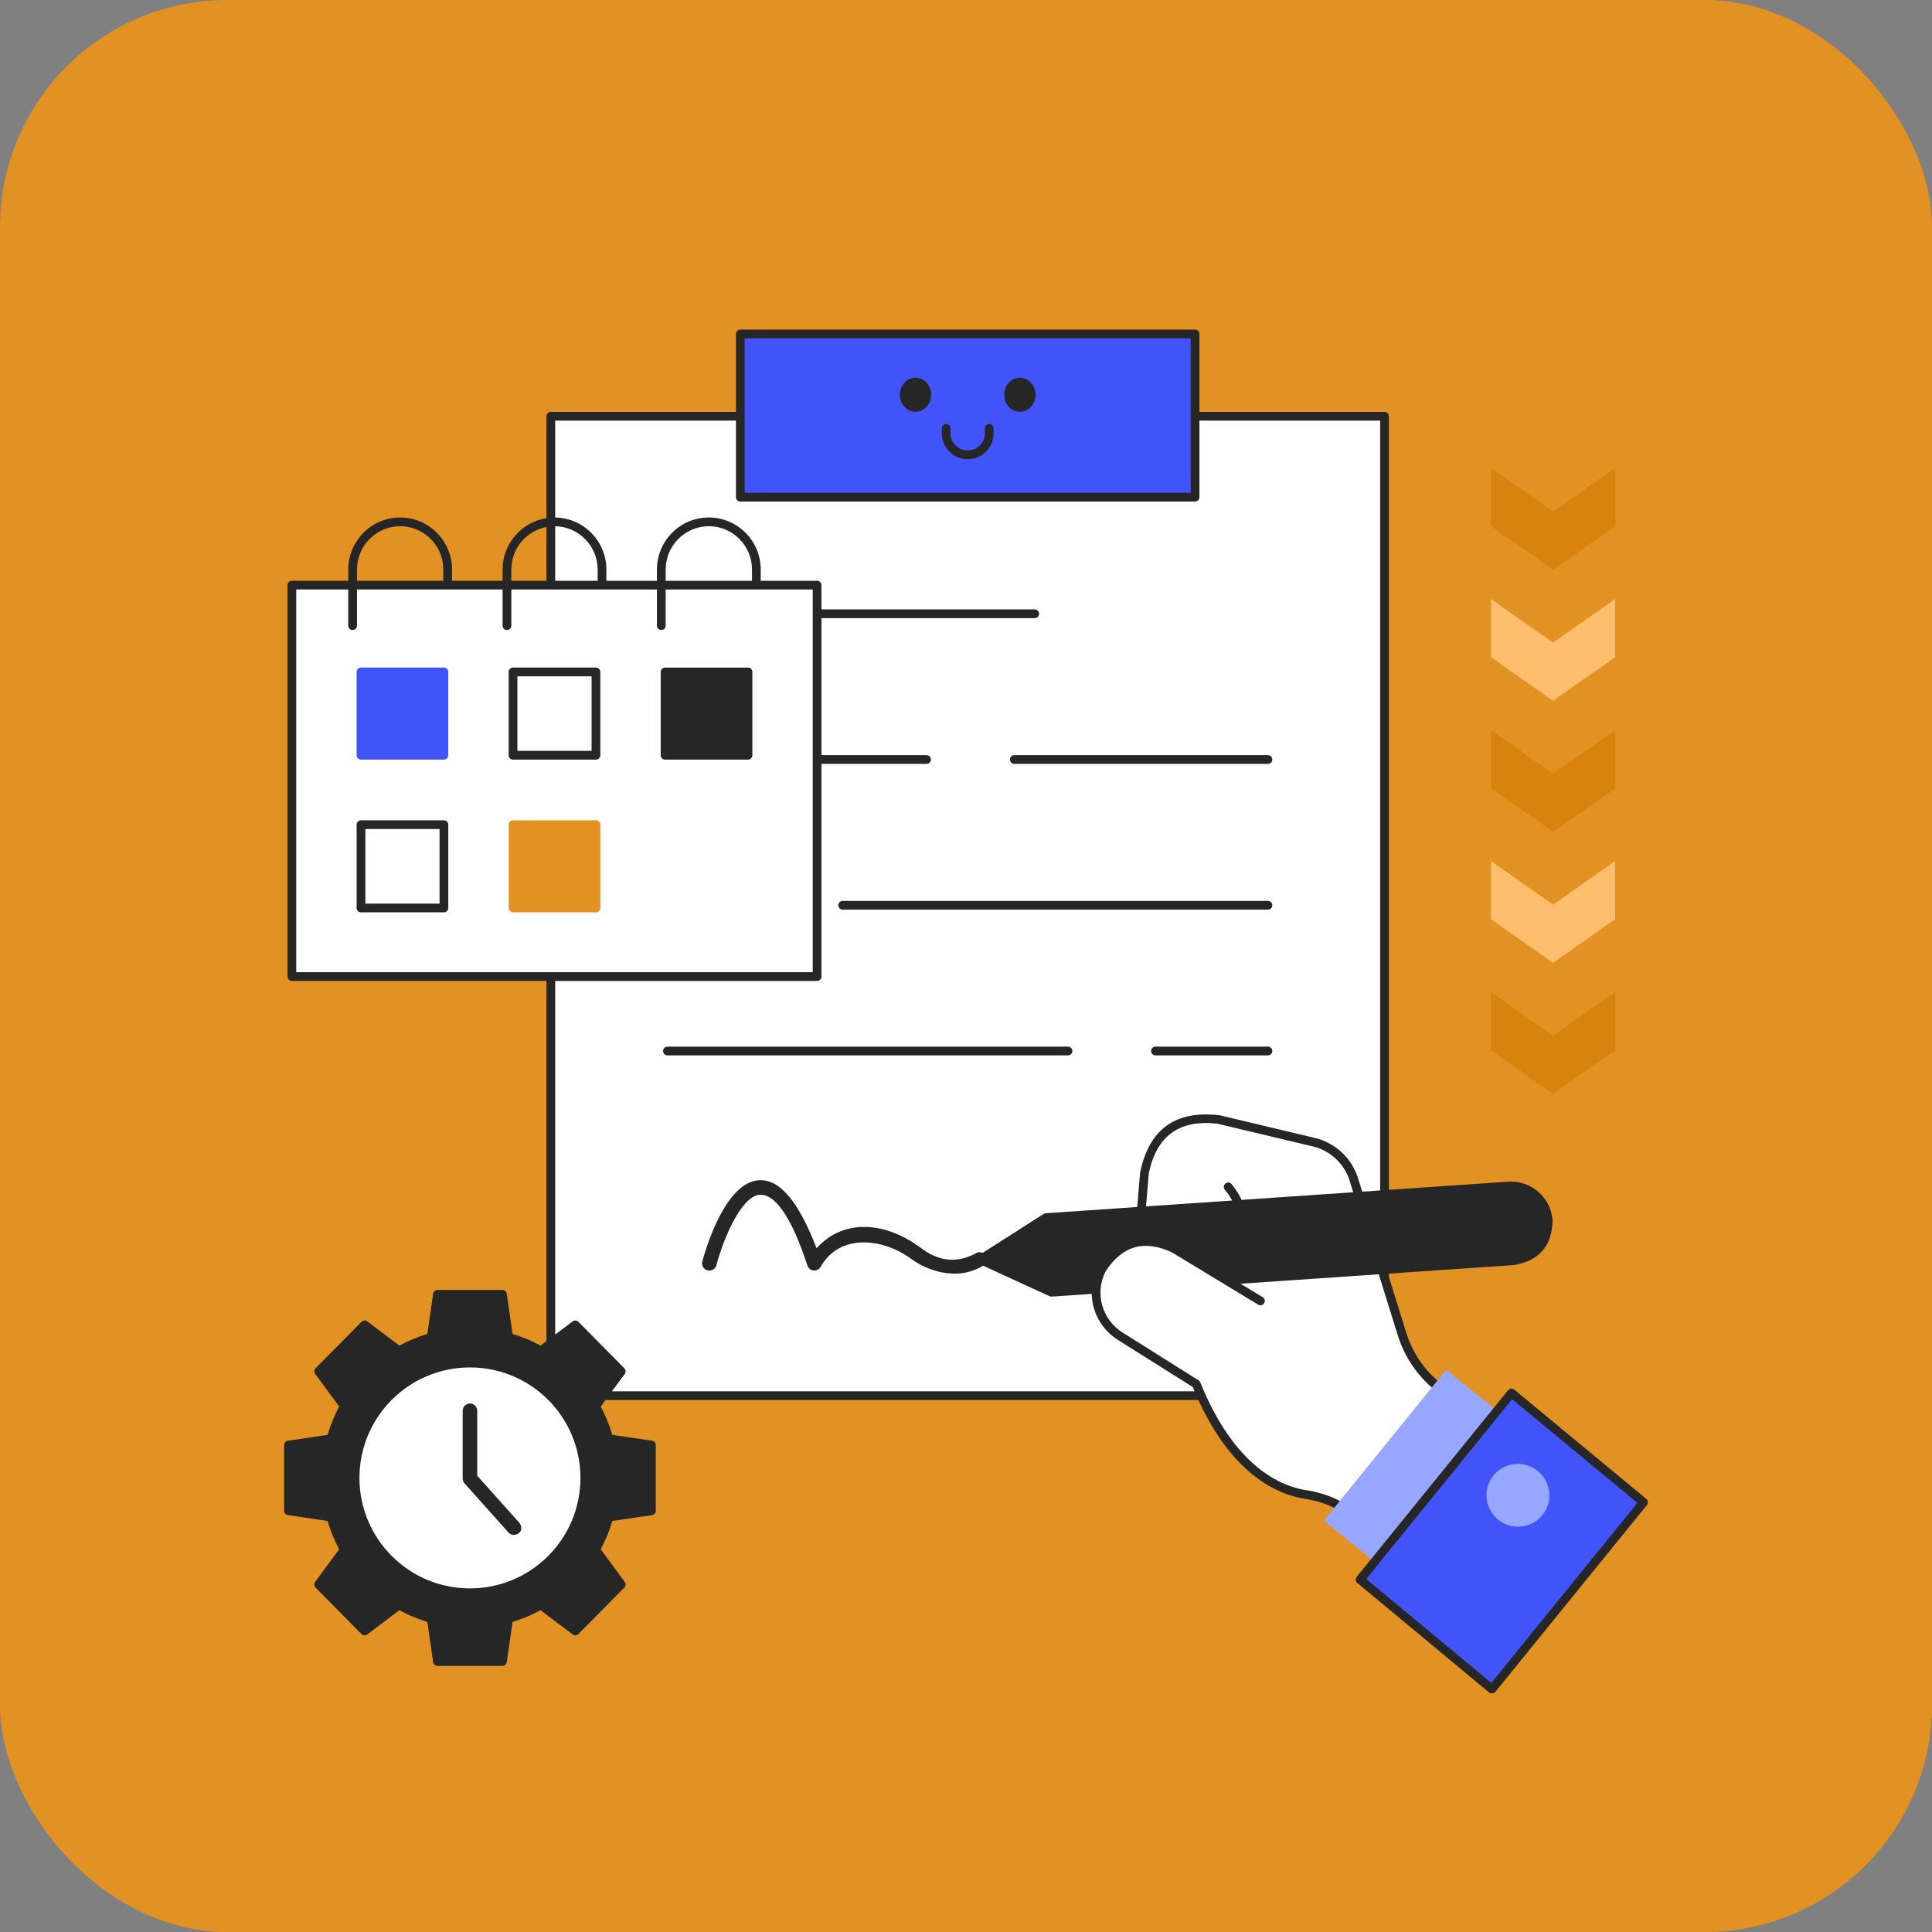
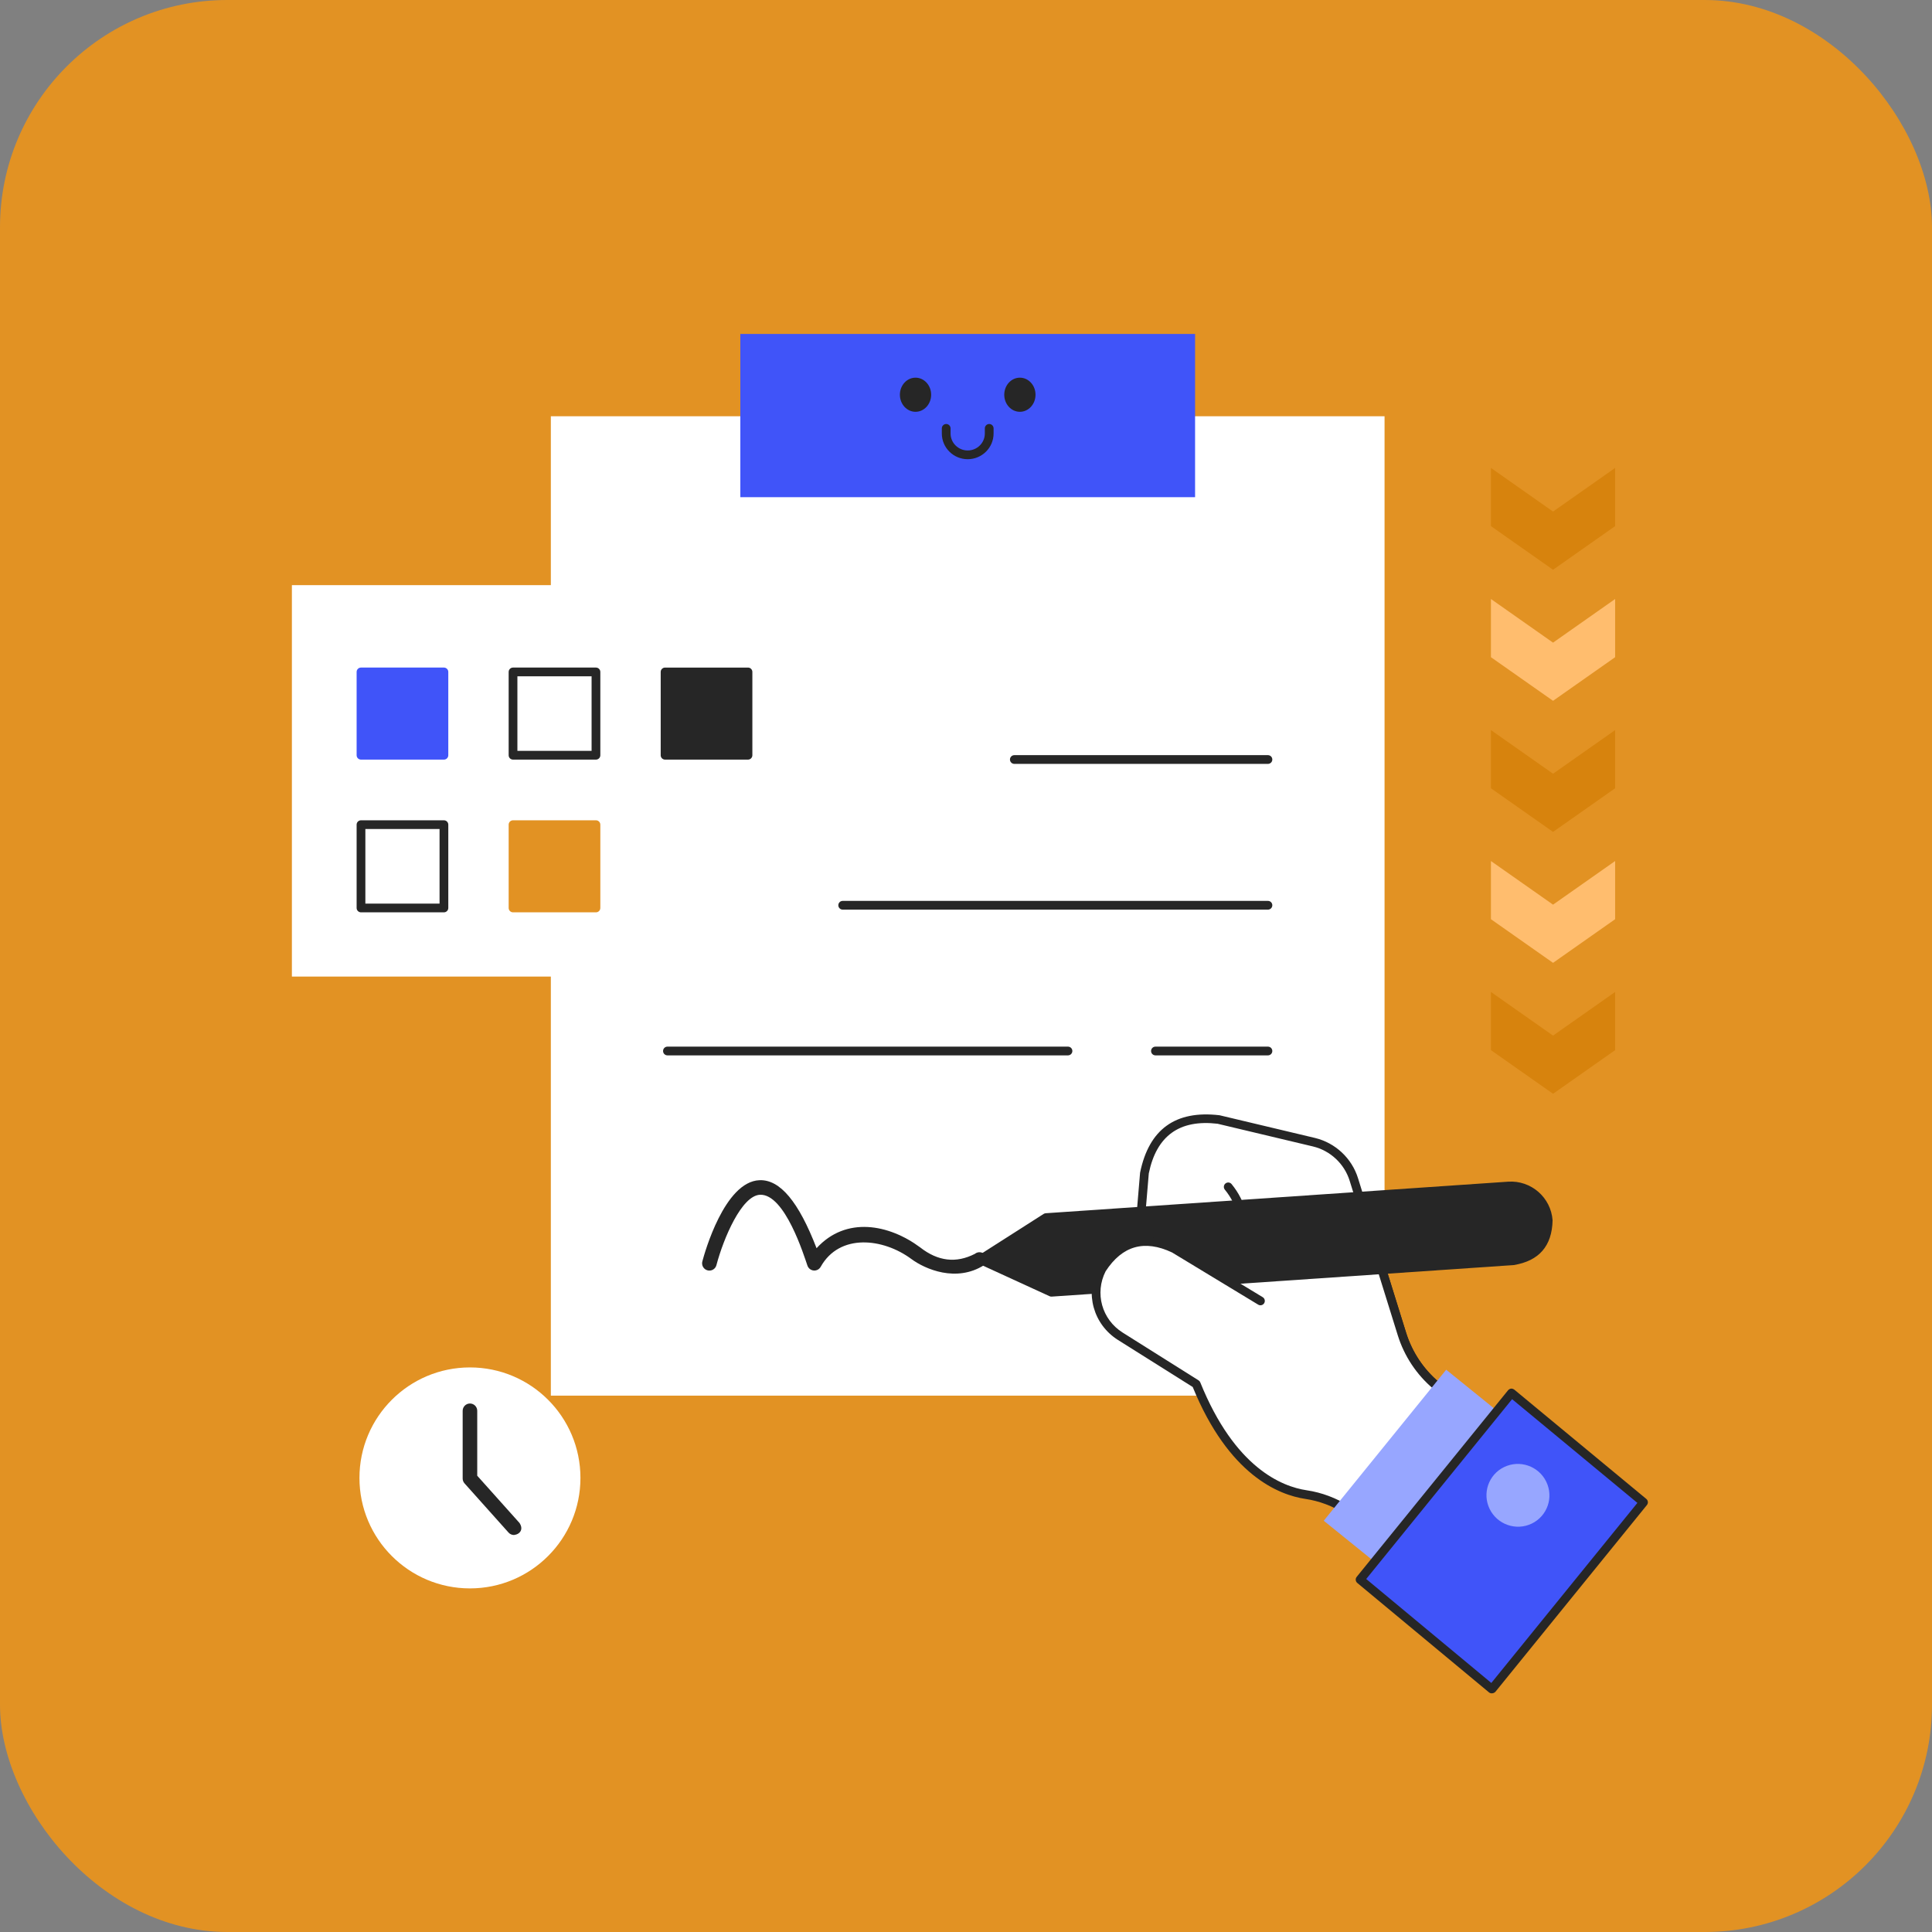
<svg xmlns="http://www.w3.org/2000/svg" width="170" height="170" viewBox="0 0 170 170" fill="none">
  <rect x="0" y="0" width="170" height="170" fill="#808080" stroke="none" />
  <rect width="170" height="170" rx="20" fill="#E29223" />
  <g clip-path="url(#clip0_595_548)">
    <path d="M48.47 36.627H121.829V122.805H48.47V36.627Z" fill="white" />
    <path d="M65.143 29.385H105.157V43.748H65.143V29.385Z" fill="#4054F9" />
    <path d="M80.558 36.235C81.317 36.235 81.933 35.562 81.933 34.733C81.933 33.904 81.317 33.232 80.558 33.232C79.798 33.232 79.183 33.904 79.183 34.733C79.183 35.562 79.798 36.235 80.558 36.235Z" fill="#262626" />
    <path d="M89.741 36.235C90.501 36.235 91.117 35.562 91.117 34.733C91.117 33.904 90.501 33.232 89.741 33.232C88.982 33.232 88.366 33.904 88.366 34.733C88.366 35.562 88.982 36.235 89.741 36.235Z" fill="#262626" />
    <path d="M85.15 40.406C83.894 40.406 82.873 39.392 82.873 38.144V37.694C82.873 37.592 82.914 37.494 82.986 37.422C83.058 37.349 83.156 37.309 83.258 37.309C83.36 37.309 83.457 37.349 83.53 37.422C83.602 37.494 83.642 37.592 83.642 37.694V38.144C83.642 38.967 84.319 39.637 85.15 39.637C85.981 39.637 86.657 38.967 86.657 38.144V37.694C86.657 37.592 86.698 37.494 86.77 37.422C86.842 37.349 86.94 37.309 87.042 37.309C87.144 37.309 87.242 37.349 87.314 37.422C87.386 37.494 87.427 37.592 87.427 37.694V38.144C87.427 39.392 86.405 40.406 85.15 40.406Z" fill="#262626" />
    <path d="M111.569 67.216H89.253C89.151 67.216 89.053 67.175 88.981 67.103C88.909 67.031 88.868 66.933 88.868 66.831C88.868 66.729 88.909 66.631 88.981 66.559C89.053 66.487 89.151 66.447 89.253 66.447H111.569C111.671 66.447 111.768 66.487 111.841 66.559C111.913 66.631 111.953 66.729 111.953 66.831C111.953 66.933 111.913 67.031 111.841 67.103C111.768 67.175 111.671 67.216 111.569 67.216ZM111.569 80.04H74.15C74.048 80.04 73.95 79.999 73.878 79.927C73.806 79.855 73.765 79.757 73.765 79.655C73.765 79.553 73.806 79.456 73.878 79.383C73.95 79.311 74.048 79.271 74.15 79.271H111.569C111.671 79.271 111.769 79.311 111.841 79.383C111.913 79.456 111.953 79.553 111.953 79.656C111.953 79.757 111.913 79.855 111.841 79.927C111.768 79.999 111.671 80.04 111.569 80.04ZM111.569 92.864H101.669C101.567 92.864 101.47 92.824 101.397 92.751C101.325 92.679 101.285 92.582 101.285 92.48C101.285 92.377 101.325 92.28 101.397 92.207C101.47 92.135 101.567 92.095 101.669 92.095H111.569C111.671 92.095 111.768 92.135 111.841 92.207C111.913 92.28 111.953 92.377 111.953 92.48C111.953 92.582 111.913 92.679 111.841 92.751C111.768 92.824 111.671 92.864 111.569 92.864ZM93.974 92.864H58.729C58.627 92.864 58.529 92.824 58.457 92.751C58.385 92.679 58.345 92.582 58.345 92.48C58.345 92.377 58.385 92.28 58.457 92.207C58.529 92.135 58.627 92.095 58.729 92.095H93.974C94.076 92.095 94.174 92.135 94.246 92.207C94.318 92.28 94.359 92.377 94.359 92.48C94.359 92.582 94.318 92.679 94.246 92.751C94.174 92.824 94.076 92.864 93.974 92.864Z" fill="#262626" />
    <path d="M80.198 110.786C77.703 108.933 73.868 108.512 72.215 111.467C72.155 111.575 72.065 111.663 71.956 111.721C71.847 111.779 71.724 111.805 71.601 111.794C71.478 111.784 71.36 111.738 71.262 111.662C71.165 111.587 71.091 111.484 71.05 111.368C70.758 110.537 69.072 105.041 66.878 105.129C65.258 105.193 63.664 108.96 63.04 111.319C63.02 111.401 62.983 111.478 62.932 111.546C62.881 111.614 62.817 111.67 62.744 111.713C62.671 111.756 62.59 111.784 62.507 111.796C62.423 111.807 62.337 111.802 62.256 111.78C62.174 111.759 62.097 111.721 62.03 111.67C61.963 111.618 61.906 111.554 61.864 111.481C61.822 111.408 61.794 111.327 61.784 111.243C61.773 111.159 61.779 111.073 61.801 110.992C61.991 110.273 63.745 103.97 66.828 103.848C68.635 103.775 70.272 105.737 71.851 109.832C74.442 106.989 78.229 107.727 80.963 109.757C82.526 110.984 84.131 111.175 85.778 110.33C85.843 110.276 85.918 110.236 85.999 110.212C86.079 110.187 86.164 110.179 86.248 110.187C86.331 110.196 86.413 110.22 86.487 110.26C86.561 110.3 86.627 110.354 86.68 110.419C86.904 110.693 86.89 111.131 86.591 111.321C84.151 112.868 81.406 111.679 80.198 110.786Z" fill="#262626" />
    <path d="M25.684 51.488H71.898V85.93H25.684V51.488Z" fill="white" />
    <path d="M39.061 58.74H31.765C31.663 58.74 31.565 58.781 31.492 58.853C31.42 58.925 31.38 59.023 31.38 59.125V66.455C31.38 66.557 31.42 66.655 31.492 66.727C31.565 66.799 31.663 66.84 31.765 66.84H39.061C39.163 66.84 39.261 66.799 39.333 66.727C39.406 66.655 39.446 66.557 39.446 66.455V59.125C39.446 59.023 39.406 58.925 39.333 58.853C39.261 58.781 39.163 58.74 39.061 58.74Z" fill="#4054F9" />
    <path d="M45.142 59.125H52.438V66.455H45.142V59.125Z" fill="white" />
    <path d="M52.439 66.84H45.142C45.04 66.84 44.943 66.799 44.87 66.727C44.798 66.655 44.758 66.557 44.758 66.455V59.125C44.758 59.023 44.798 58.925 44.87 58.853C44.943 58.781 45.04 58.74 45.142 58.74H52.439C52.541 58.74 52.639 58.781 52.711 58.853C52.783 58.925 52.824 59.023 52.824 59.125V66.455C52.824 66.557 52.783 66.655 52.711 66.727C52.639 66.799 52.541 66.84 52.439 66.84ZM45.527 66.07H52.055V59.51H45.527V66.07ZM65.817 58.741H58.52C58.418 58.741 58.321 58.781 58.248 58.853C58.176 58.926 58.136 59.023 58.136 59.125V66.455C58.136 66.557 58.176 66.655 58.248 66.727C58.321 66.799 58.418 66.84 58.52 66.84H65.817C65.919 66.84 66.017 66.799 66.089 66.727C66.161 66.655 66.202 66.557 66.202 66.455V59.125C66.202 59.023 66.161 58.926 66.089 58.853C66.017 58.781 65.919 58.741 65.817 58.741Z" fill="#262626" />
    <path d="M52.439 72.179H45.142C45.04 72.179 44.943 72.219 44.87 72.291C44.798 72.364 44.758 72.461 44.758 72.563V79.893C44.758 79.995 44.798 80.093 44.87 80.165C44.943 80.237 45.04 80.278 45.142 80.278H52.439C52.541 80.278 52.639 80.237 52.711 80.165C52.783 80.093 52.824 79.995 52.824 79.893V72.563C52.824 72.461 52.783 72.364 52.711 72.291C52.639 72.219 52.541 72.179 52.439 72.179Z" fill="#E29223" />
-     <path d="M31.764 72.563H39.061V79.893H31.764V72.563Z" fill="white" />
+     <path d="M31.764 72.563H39.061V79.893V72.563Z" fill="white" />
    <path d="M39.061 80.278H31.765C31.663 80.278 31.565 80.237 31.492 80.165C31.42 80.093 31.38 79.995 31.38 79.893V72.563C31.38 72.461 31.42 72.364 31.492 72.291C31.565 72.219 31.663 72.179 31.765 72.179H39.061C39.163 72.179 39.261 72.219 39.333 72.291C39.406 72.364 39.446 72.461 39.446 72.563V79.893C39.446 79.995 39.406 80.093 39.333 80.165C39.261 80.237 39.163 80.278 39.061 80.278ZM32.149 79.509H38.677V72.948H32.149V79.509Z" fill="#262626" />
    <path d="M142.119 69.361V64.241L136.655 68.081L131.19 64.241V69.361L136.655 73.2L142.119 69.361Z" fill="#D7830D" />
    <path d="M136.655 84.722L142.119 80.882V75.763L136.655 79.602L131.19 75.763V80.882L136.655 84.722Z" fill="#FFBD6E" />
    <path d="M136.655 96.243L142.119 92.403V87.284L136.655 91.124L131.19 87.284V92.403L136.655 96.243Z" fill="#D7830D" />
    <path d="M136.655 61.666L142.119 57.827V52.707L136.655 56.547L131.19 52.707V57.827L136.655 61.666Z" fill="#FFBD6E" />
    <path d="M136.655 50.133L142.119 46.294V41.174L136.655 45.014L131.19 41.174V46.294L136.655 50.133Z" fill="#D7830D" />
-     <path d="M121.829 36.242H105.541V29.385C105.541 29.283 105.501 29.185 105.428 29.113C105.356 29.041 105.258 29 105.156 29H65.142C65.04 29 64.942 29.041 64.87 29.113C64.798 29.185 64.758 29.283 64.758 29.385V36.242H48.47C48.368 36.242 48.27 36.283 48.198 36.355C48.126 36.427 48.085 36.525 48.085 36.627V45.594C45.901 45.936 44.223 47.832 44.223 50.12V51.103H39.777V50.12C39.777 47.591 37.729 45.534 35.21 45.534C32.691 45.534 30.643 47.591 30.643 50.12V51.103H25.683C25.581 51.103 25.483 51.144 25.411 51.216C25.339 51.288 25.299 51.386 25.299 51.488V85.93C25.299 86.032 25.339 86.13 25.411 86.202C25.483 86.274 25.581 86.314 25.683 86.314H48.085V118.007L47.559 118.405C46.777 117.977 45.953 117.632 45.1 117.374L44.591 113.835C44.578 113.743 44.532 113.659 44.462 113.599C44.392 113.538 44.303 113.505 44.21 113.505H38.493C38.301 113.505 38.139 113.645 38.112 113.835L37.603 117.374C36.75 117.632 35.926 117.977 35.144 118.405L32.314 116.269C32.24 116.213 32.148 116.185 32.055 116.192C31.962 116.199 31.875 116.239 31.809 116.305L27.766 120.396C27.702 120.461 27.663 120.547 27.656 120.639C27.65 120.73 27.676 120.821 27.73 120.894L29.845 123.763C29.421 124.557 29.078 125.393 28.823 126.257L25.328 126.771C25.237 126.785 25.154 126.831 25.093 126.901C25.033 126.97 25 127.06 25 127.152V132.937C25 133.127 25.14 133.289 25.328 133.317L28.823 133.832C29.078 134.696 29.421 135.531 29.845 136.326L27.73 139.194C27.676 139.268 27.65 139.359 27.656 139.45C27.663 139.541 27.702 139.627 27.766 139.693L31.809 143.783C31.874 143.849 31.962 143.89 32.055 143.896C32.148 143.903 32.24 143.876 32.314 143.82L35.144 141.684C35.926 142.111 36.75 142.456 37.603 142.714L38.112 146.254C38.125 146.345 38.171 146.429 38.241 146.49C38.311 146.55 38.4 146.584 38.493 146.584H44.21C44.401 146.584 44.564 146.443 44.591 146.254L45.1 142.714C45.953 142.456 46.777 142.111 47.559 141.684L50.389 143.82C50.463 143.876 50.555 143.903 50.648 143.896C50.741 143.89 50.828 143.849 50.894 143.783L54.937 139.693C55.07 139.558 55.085 139.346 54.973 139.194L52.858 136.326C53.282 135.531 53.625 134.695 53.88 133.832L57.374 133.317C57.466 133.304 57.549 133.258 57.609 133.188C57.67 133.118 57.703 133.029 57.703 132.937V127.152C57.703 126.961 57.563 126.799 57.374 126.771L53.88 126.257C53.625 125.393 53.282 124.557 52.858 123.763L53.28 123.19H121.829C121.931 123.19 122.029 123.149 122.101 123.077C122.173 123.005 122.214 122.907 122.214 122.805V36.627C122.214 36.525 122.173 36.427 122.101 36.355C122.029 36.283 121.931 36.242 121.829 36.242ZM65.527 29.769H104.772V43.363H65.527V29.769ZM48.854 46.306C50.919 46.341 52.589 48.037 52.589 50.12V51.103H48.854V46.306ZM44.993 50.12C44.993 48.257 46.327 46.705 48.085 46.371V51.103H44.993V50.12ZM31.412 50.12C31.412 48.015 33.116 46.303 35.21 46.303C37.305 46.303 39.008 48.015 39.008 50.12V51.103H31.412V50.12ZM26.068 85.545V51.872H30.643V55.053C30.643 55.104 30.653 55.154 30.672 55.2C30.691 55.247 30.72 55.289 30.756 55.325C30.791 55.361 30.834 55.389 30.88 55.408C30.927 55.428 30.977 55.438 31.027 55.438C31.078 55.438 31.128 55.428 31.175 55.408C31.221 55.389 31.264 55.361 31.299 55.325C31.335 55.289 31.363 55.247 31.383 55.2C31.402 55.154 31.412 55.104 31.412 55.053V51.872H44.223V55.053C44.223 55.155 44.264 55.253 44.336 55.325C44.408 55.397 44.506 55.438 44.608 55.438C44.71 55.438 44.808 55.397 44.88 55.325C44.952 55.253 44.993 55.155 44.993 55.053V51.872H57.804V55.053C57.804 55.155 57.845 55.253 57.917 55.325C57.989 55.397 58.087 55.438 58.189 55.438C58.291 55.438 58.389 55.397 58.461 55.325C58.533 55.253 58.573 55.155 58.573 55.053V51.872H71.514V85.545H26.068ZM58.573 51.103V50.12C58.573 48.015 60.277 46.303 62.371 46.303C64.466 46.303 66.17 48.015 66.17 50.12V51.103H58.573ZM121.444 122.421H53.847L54.973 120.894C55.027 120.821 55.053 120.73 55.047 120.638C55.04 120.547 55.001 120.461 54.936 120.396L50.893 116.305C50.828 116.239 50.741 116.199 50.648 116.192C50.555 116.185 50.462 116.213 50.388 116.269L48.854 117.427V86.314H71.898C72 86.314 72.097 86.274 72.17 86.201C72.242 86.129 72.282 86.031 72.282 85.93V67.216H81.526C81.628 67.216 81.726 67.175 81.798 67.103C81.87 67.031 81.911 66.933 81.911 66.831C81.911 66.729 81.87 66.631 81.798 66.559C81.726 66.487 81.628 66.446 81.526 66.446H72.282V54.392H91.049C91.15 54.392 91.248 54.351 91.32 54.279C91.393 54.207 91.433 54.109 91.433 54.007C91.433 53.905 91.393 53.807 91.32 53.735C91.248 53.663 91.15 53.622 91.049 53.622H72.282V51.487C72.282 51.385 72.242 51.288 72.17 51.215C72.097 51.143 72 51.103 71.898 51.103H66.938V50.12C66.938 47.59 64.889 45.533 62.371 45.533C59.852 45.533 57.803 47.59 57.803 50.12V51.103H53.357V50.12C53.357 47.612 51.343 45.571 48.854 45.537V37.011H64.757V43.748C64.757 43.85 64.797 43.947 64.87 44.02C64.942 44.092 65.04 44.132 65.141 44.132H105.156C105.258 44.132 105.356 44.092 105.428 44.02C105.501 43.947 105.541 43.85 105.541 43.748V37.011H121.444V122.421H121.444Z" fill="#262626" />
    <path d="M41.352 139.766C46.721 139.766 51.074 135.413 51.074 130.044C51.074 124.675 46.721 120.322 41.352 120.322C35.982 120.322 31.629 124.675 31.629 130.044C31.629 135.413 35.982 139.766 41.352 139.766Z" fill="white" />
    <path d="M45.226 135.067C45.05 135.067 44.875 134.995 44.748 134.854L40.874 130.524C40.769 130.406 40.711 130.254 40.711 130.096V124.138C40.711 123.968 40.779 123.805 40.899 123.684C41.019 123.564 41.182 123.497 41.352 123.497C41.522 123.497 41.685 123.564 41.805 123.684C41.925 123.805 41.993 123.968 41.993 124.138V129.852L45.704 133.999C46.079 134.539 45.785 135.003 45.226 135.067Z" fill="#262626" />
    <path d="M120.152 133.879L129.03 124.152L126.374 121.915C124.955 120.721 123.908 119.145 123.356 117.374L121.616 111.783" fill="white" />
    <path d="M120.153 134.264C120.079 134.264 120.006 134.242 119.943 134.201C119.881 134.16 119.831 134.102 119.801 134.034C119.771 133.966 119.762 133.891 119.774 133.817C119.785 133.743 119.819 133.675 119.869 133.62L128.476 124.188L126.127 122.21C124.651 120.969 123.562 119.33 122.989 117.489L121.249 111.897C121.219 111.8 121.228 111.695 121.276 111.604C121.323 111.514 121.405 111.446 121.502 111.416C121.599 111.385 121.705 111.395 121.795 111.442C121.885 111.49 121.953 111.571 121.984 111.669L123.724 117.26C124.253 118.961 125.259 120.475 126.622 121.621L129.277 123.857C129.317 123.891 129.35 123.932 129.373 123.978C129.396 124.024 129.41 124.075 129.413 124.126C129.417 124.178 129.41 124.23 129.393 124.279C129.376 124.328 129.349 124.373 129.314 124.411L120.437 134.138C120.401 134.178 120.357 134.209 120.308 134.231C120.259 134.253 120.207 134.264 120.153 134.264Z" fill="#262626" />
    <path d="M108.065 104.424C109.466 106.137 109.637 108.027 109.317 109.707C108.782 112.511 105.921 114.22 103.179 113.4C101.285 112.834 100.046 111.018 100.211 109.053L100.702 103.216C100.974 99.982 104.059 97.754 107.223 98.507L115.613 100.503C116.433 100.699 117.188 101.104 117.804 101.679C118.42 102.254 118.876 102.98 119.127 103.785L123.358 117.375C123.909 119.146 124.956 120.721 126.375 121.916L129.031 124.152L121.077 132.781C121.077 132.781 117.131 130.54 115.349 130.325C113.566 130.109 108.887 127.893 106.183 120.686L99.809 116.675" fill="white" />
    <path d="M129.03 124.536C128.943 124.536 128.855 124.506 128.783 124.446L126.127 122.209C124.651 120.968 123.563 119.33 122.99 117.488L118.759 103.898C118.293 102.399 117.053 101.241 115.524 100.877L107.133 98.88C103.778 98.486 101.762 99.941 101.085 103.248L100.594 109.085C100.445 110.86 101.578 112.52 103.289 113.032C103.89 113.212 104.521 113.263 105.142 113.184C105.764 113.104 106.362 112.896 106.898 112.571C107.978 111.915 108.703 110.872 108.939 109.635C109.302 107.733 108.908 106.062 107.767 104.668C107.707 104.589 107.679 104.489 107.691 104.39C107.703 104.291 107.752 104.2 107.83 104.137C107.907 104.074 108.006 104.043 108.105 104.051C108.205 104.059 108.297 104.106 108.363 104.181C109.654 105.759 110.102 107.643 109.695 109.779C109.558 110.49 109.274 111.164 108.861 111.758C108.448 112.352 107.915 112.853 107.297 113.228C106.669 113.609 105.968 113.853 105.24 113.947C104.512 114.04 103.772 113.979 103.069 113.769C101.011 113.154 99.648 111.157 99.827 109.021L100.318 103.184C101.101 99.36 103.432 97.677 107.311 98.133L115.702 100.129C117.493 100.556 118.946 101.913 119.494 103.67L123.724 117.26C124.253 118.962 125.259 120.475 126.623 121.622L129.278 123.858C129.316 123.89 129.348 123.93 129.371 123.975C129.395 124.02 129.409 124.069 129.413 124.119C129.418 124.17 129.412 124.22 129.397 124.268C129.381 124.317 129.357 124.361 129.324 124.4C129.248 124.489 129.14 124.536 129.03 124.536Z" fill="#262626" />
    <path d="M136.615 107.38C136.471 105.367 134.721 103.842 132.705 103.978L92.014 106.755C91.95 106.759 91.888 106.78 91.834 106.814L86.043 110.51C85.984 110.547 85.937 110.599 85.906 110.661C85.874 110.723 85.86 110.792 85.865 110.861C85.87 110.93 85.893 110.996 85.933 111.053C85.972 111.11 86.026 111.155 86.089 111.184L92.353 114.056C92.411 114.083 92.475 114.095 92.539 114.091L133.2 111.315C135.427 110.949 136.565 109.637 136.615 107.38Z" fill="#262626" />
    <path d="M110.904 114.466L103.333 109.878C101.075 108.51 98.136 109.343 96.944 111.688C95.883 113.775 96.594 116.332 98.582 117.583L105.259 121.784C108.365 129.476 112.664 131.177 114.924 131.512C116.217 131.704 117.452 132.183 118.56 132.879L120.153 133.879" fill="white" />
    <path d="M120.153 134.264C120.08 134.264 120.009 134.243 119.948 134.205L118.355 133.205C117.256 132.515 116.083 132.073 114.867 131.893C112.518 131.544 108.117 129.799 104.949 122.044L98.377 117.909C96.205 116.542 95.442 113.793 96.6 111.514C98.336 108.843 100.647 108.188 103.532 109.549L111.102 114.137C111.146 114.163 111.185 114.197 111.216 114.238C111.247 114.279 111.269 114.325 111.281 114.375C111.294 114.424 111.297 114.476 111.289 114.526C111.282 114.577 111.264 114.625 111.238 114.669C111.211 114.713 111.176 114.751 111.135 114.781C111.094 114.811 111.047 114.832 110.997 114.844C110.947 114.856 110.896 114.857 110.845 114.849C110.795 114.841 110.747 114.822 110.704 114.795L103.133 110.207C100.7 109.058 98.751 109.61 97.286 111.862C96.308 113.785 96.953 116.104 98.786 117.257L105.463 121.459C105.532 121.502 105.585 121.565 105.615 121.64C108.643 129.139 112.782 130.806 114.979 131.132C116.301 131.328 117.575 131.806 118.764 132.553L120.357 133.553C120.428 133.598 120.482 133.664 120.512 133.742C120.541 133.82 120.545 133.905 120.522 133.985C120.499 134.066 120.45 134.136 120.384 134.186C120.317 134.236 120.236 134.263 120.153 134.264Z" fill="#262626" />
    <path d="M127.253 120.525L131.741 124.153L120.965 137.437L116.48 133.812L127.253 120.525Z" fill="#97A6FF" />
    <path d="M144.616 132.189L132.998 122.571L119.677 138.992L131.278 148.63L144.616 132.189Z" fill="#4054F9" />
    <path d="M131.032 148.926L119.431 139.288C119.353 139.223 119.304 139.13 119.294 139.029C119.284 138.929 119.314 138.828 119.378 138.75L132.699 122.329C132.865 122.16 133.047 122.142 133.243 122.275L144.861 131.893C144.939 131.957 144.988 132.05 144.998 132.151C145.008 132.252 144.978 132.353 144.914 132.431L131.576 148.873C131.49 148.967 131.234 149.076 131.032 148.926ZM120.215 138.939L131.224 148.086L144.077 132.243L133.052 123.115L120.215 138.939Z" fill="#262626" />
    <path d="M131.079 132.782C130.406 131.409 130.974 129.756 132.348 129.09C133.722 128.424 135.381 128.996 136.054 130.369C136.727 131.741 136.159 133.394 134.786 134.061C133.412 134.727 131.753 134.154 131.079 132.782Z" fill="#97A6FF" />
  </g>
  <defs>
    <clipPath id="clip0_595_548">
      <rect width="120" height="120" fill="white" transform="translate(25 29)" />
    </clipPath>
  </defs>
</svg>